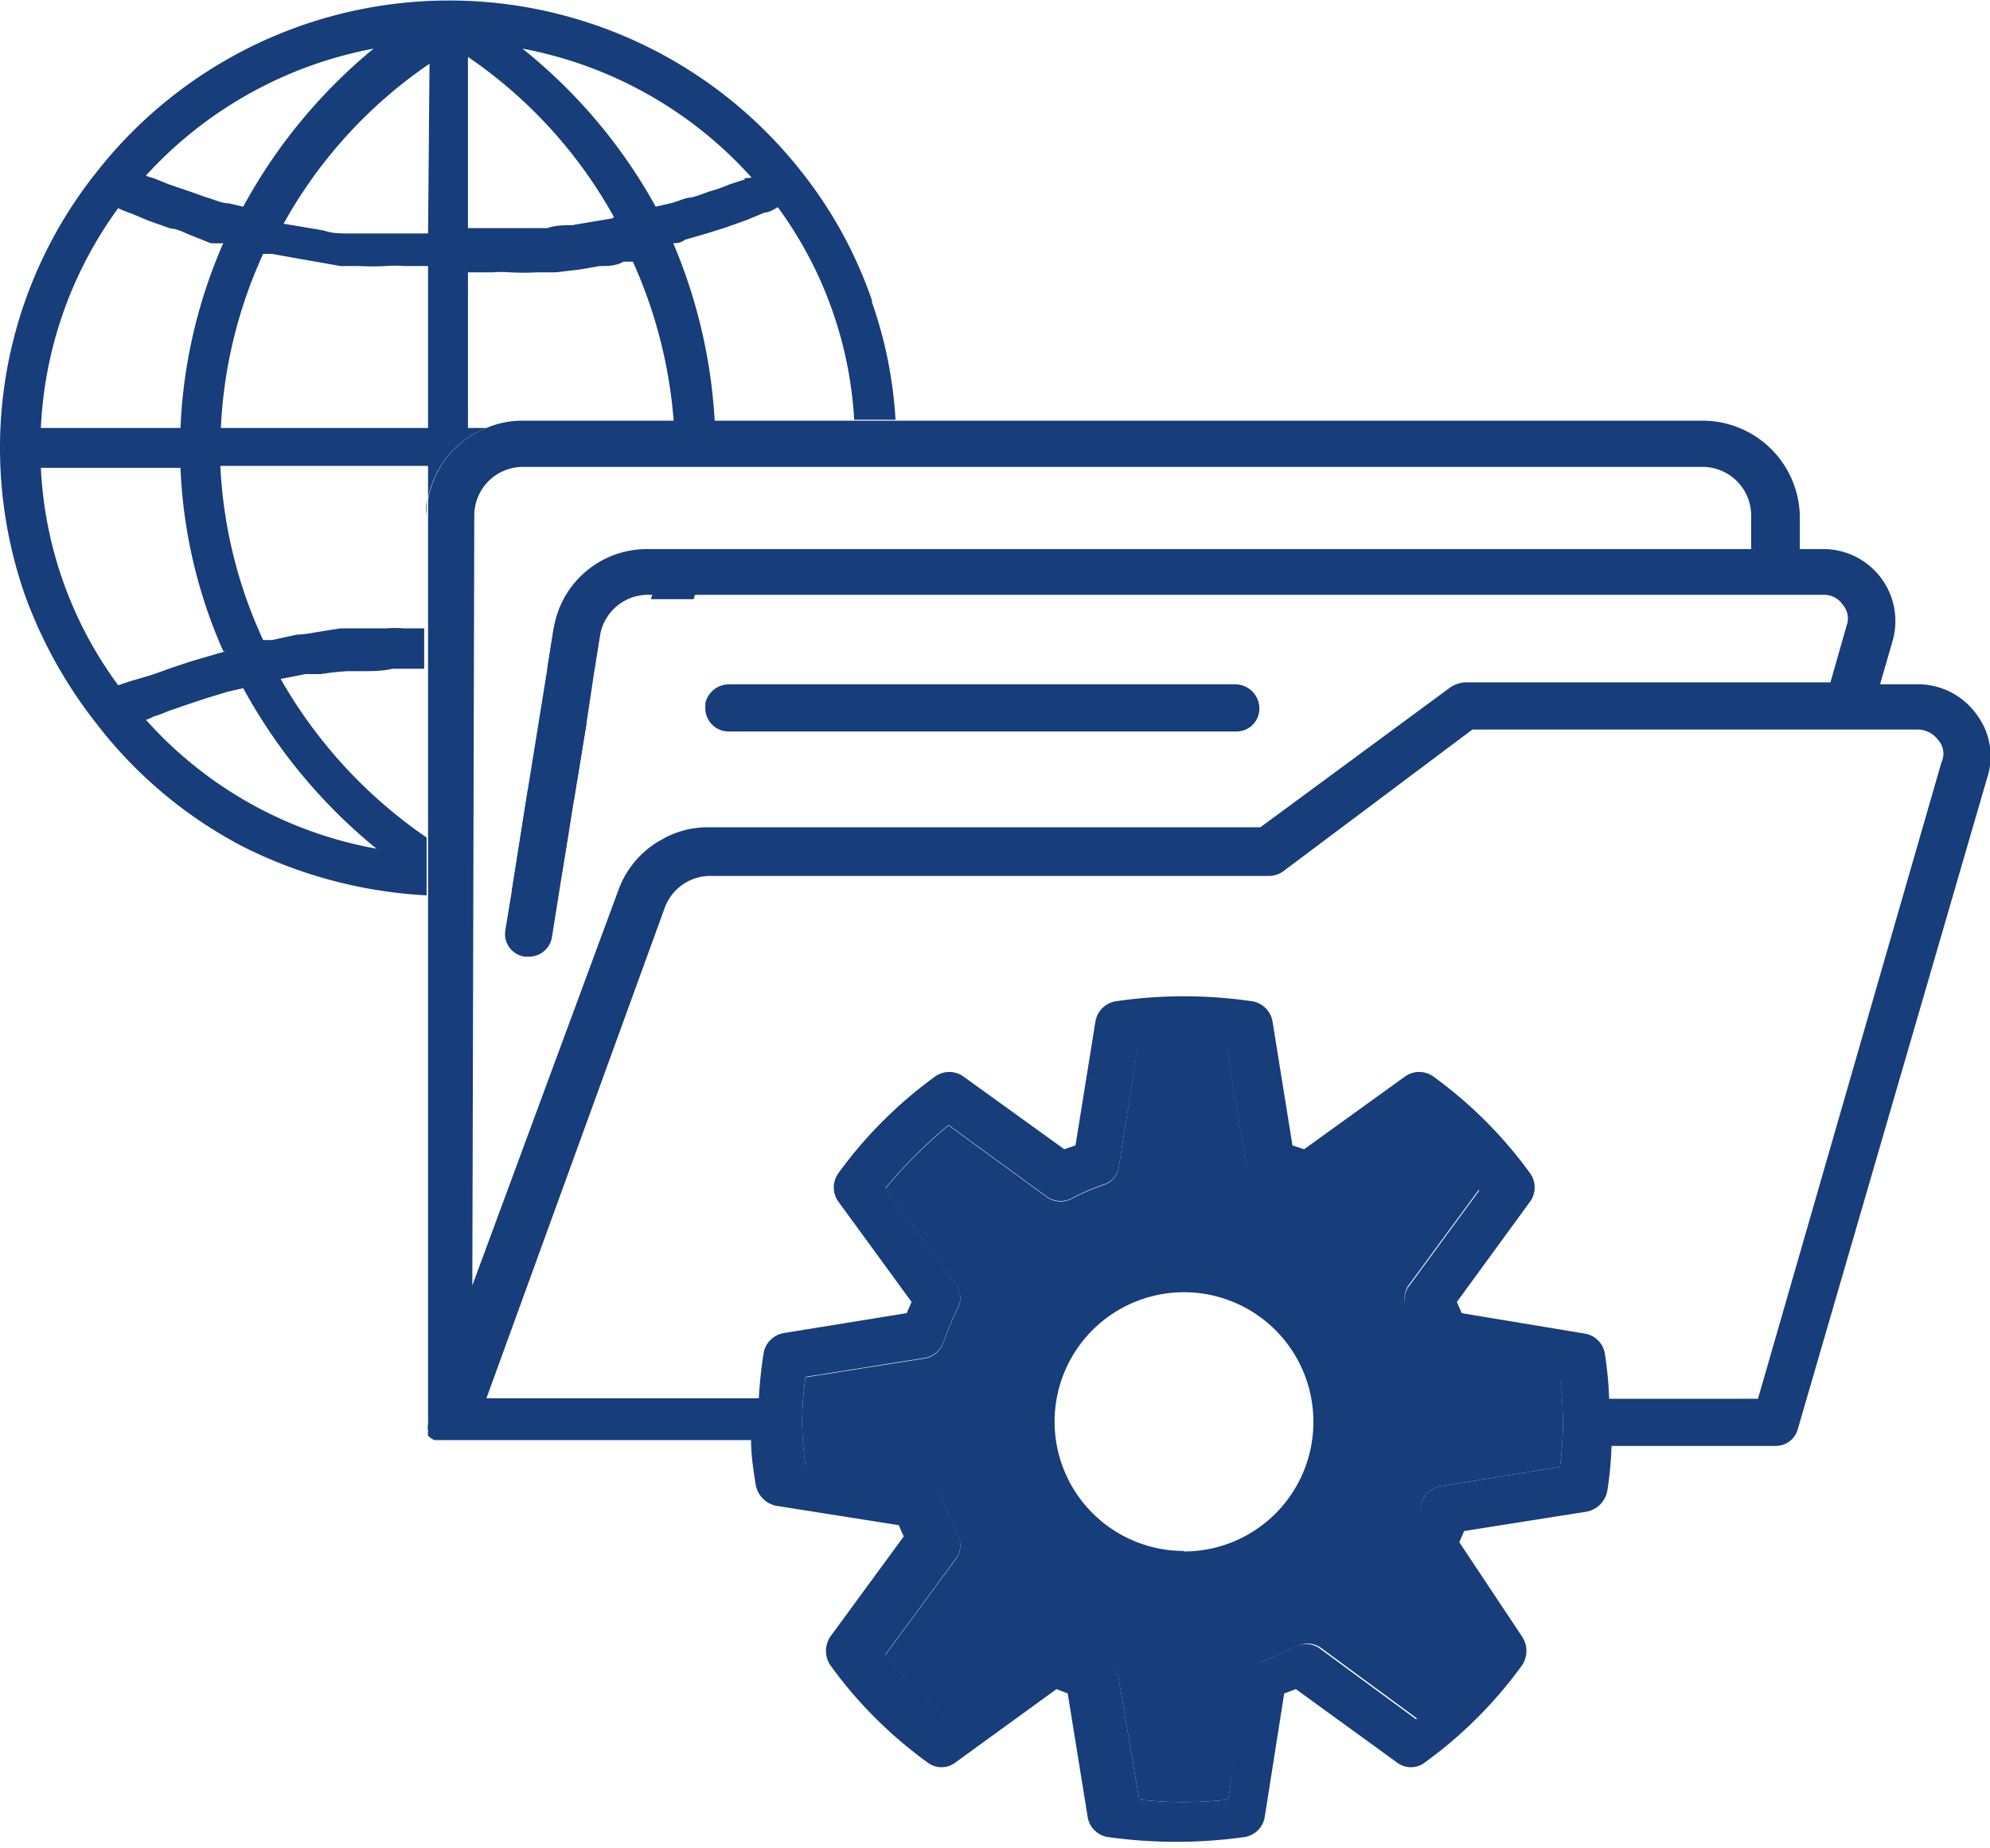
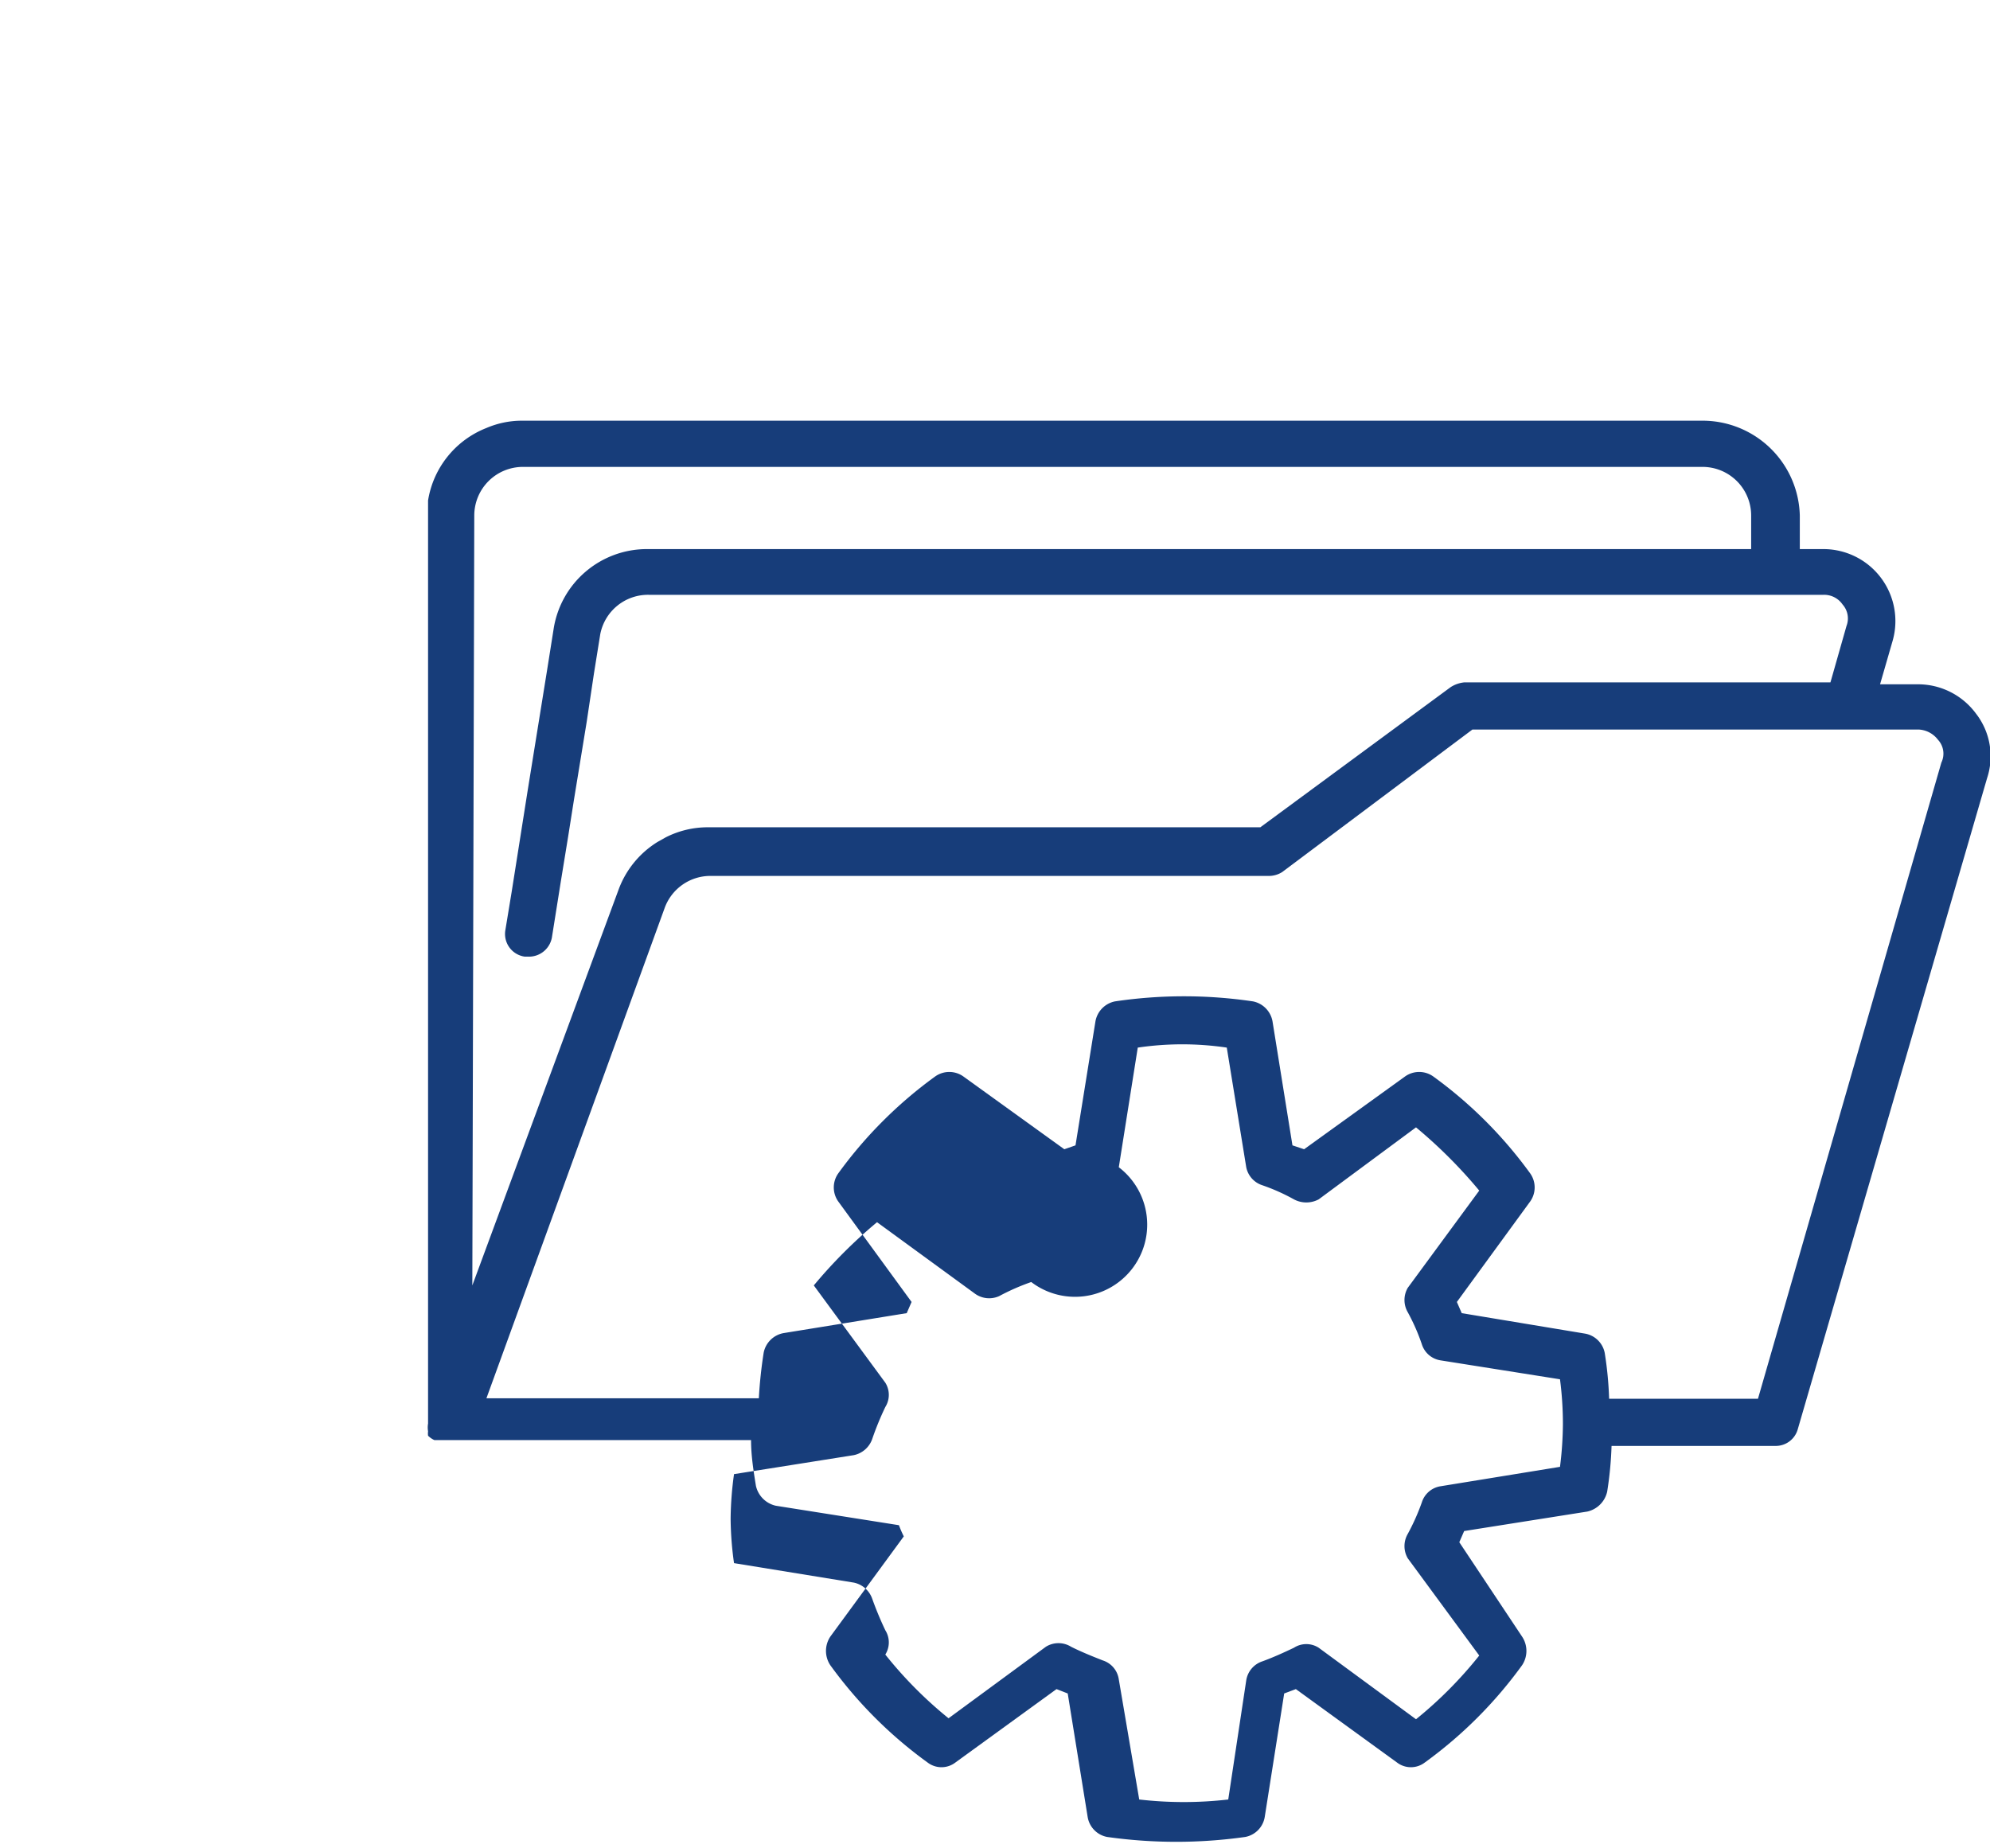
<svg xmlns="http://www.w3.org/2000/svg" id="layer_1" data-name="layer 1" viewBox="0 0 40.91 38">
  <defs>
    <style>.cls-1{fill:#173d7a;}</style>
  </defs>
-   <path class="cls-1" d="M11.93,13l-.49-.07h-.06l-.13.82a4.6,4.6,0,0,1,.52.06c.11,0,.22,0,.32,0l.12,0,.13-.81Zm6-6.81a8.9,8.9,0,0,0-1.47-2.68A9.21,9.21,0,0,0,2,3.52,9.09,9.09,0,0,0,0,9.2a9.2,9.2,0,0,0,.5,3A9.49,9.49,0,0,0,2,14.9a9.1,9.1,0,0,0,3,2.51,9.51,9.51,0,0,0,3.77,1V17.22a9.87,9.87,0,0,1-3-3.26h0l.51-.1c.11,0,.21,0,.32,0a5.14,5.14,0,0,1,.55-.06l.3,0c.2,0,.41,0,.62-.05h.65v-.83H8.31a2.34,2.34,0,0,0-.38,0l-.54,0-.39,0L6.49,13a2.6,2.6,0,0,1-.39.05l-.51.11-.18,0a9.57,9.57,0,0,1-.88-3.58H8.8v.67A1.93,1.93,0,0,1,10,8.8H9.62V5.6h.5a2.31,2.31,0,0,1,.37,0,4.93,4.93,0,0,0,.54,0l.39,0,.51-.06.4-.07c.17,0,.33,0,.49-.09l.19,0a9.78,9.78,0,0,1,.85,3.43h.84A10.89,10.89,0,0,0,13.84,5c.07,0,.15,0,.24-.07l.45-.13.38-.12.45-.16.36-.15c.09,0,.18-.06.27-.11a8.17,8.17,0,0,1,1.57,4.37h.85A8.81,8.81,0,0,0,17.92,6.2ZM7.68,1A11,11,0,0,0,5,4.25l-.3-.07c-.15,0-.3-.08-.45-.12l-.34-.12-.44-.15-.32-.13A.48.48,0,0,1,3,3.61,8.44,8.44,0,0,1,7.68,1ZM5,14.15a11.11,11.11,0,0,0,2.74,3.3A8.32,8.32,0,0,1,3,14.8a.59.59,0,0,0,.14-.06,3,3,0,0,0,.32-.12l.44-.15.33-.11.46-.14Zm-.36-.76-.24.07-.48.14-.36.12-.45.16L2.7,14l-.27.09A8.18,8.18,0,0,1,.84,9.62H3.71A10.34,10.34,0,0,0,4.59,13.39ZM3.71,8.8H.84A8.3,8.3,0,0,1,2.43,4.28a2.18,2.18,0,0,0,.27.11l.36.15.45.16c.12,0,.25.07.37.12L4.33,5A2.5,2.5,0,0,0,4.59,5,10.56,10.56,0,0,0,3.71,8.8Zm5.09,0H4.54a9.66,9.66,0,0,1,.87-3.58l.18,0,.5.09.4.07L7,5.47l.39,0a4.93,4.93,0,0,0,.54,0,2.31,2.31,0,0,1,.37,0h.5Zm0-4H8.35l-.27,0-.58,0-.33,0c-.17,0-.35,0-.51-.06l-.35-.06-.48-.08h0a9.63,9.63,0,0,1,3-3.29Zm3.79-.31-.48.08-.35.06c-.16,0-.34,0-.51.06l-.33,0-.57,0-.28,0H9.62V1.17a9.63,9.63,0,0,1,3,3.29Zm2.72-.8L15,3.79a3.12,3.12,0,0,1-.43.15,3.59,3.59,0,0,1-.35.12c-.14,0-.29.09-.44.12l-.3.07A10.89,10.89,0,0,0,10.74,1a8.41,8.41,0,0,1,4.71,2.65A.48.48,0,0,1,15.31,3.66Zm-1.65,7.63a8.41,8.41,0,0,1-.28,1h.88a8.74,8.74,0,0,0,.24-1ZM11.8,16.45l.26-1.59a11.28,11.28,0,0,1-1.21,1.38l-.33,2.09c.34,0,.68-.12,1-.2l.15-.92a7.77,7.77,0,0,1-.95.24A10.13,10.13,0,0,0,11.8,16.45Z" />
-   <path class="cls-1" d="M8.77,13.65v3.57s0,0,0,0V13.65Zm0-3.05v2.22h0V10.29A1.09,1.09,0,0,0,8.77,10.6Z" />
-   <path class="cls-1" d="M40.62,14.67a1.48,1.48,0,0,0-1.18-.6h-.79l.26-.9a1.48,1.48,0,0,0-1.42-1.88H37V10.6a2,2,0,0,0-2-1.95H10.72A1.85,1.85,0,0,0,10,8.8,1.93,1.93,0,0,0,8.8,10.29v2.53h0v.83h0v3.59s0,0,0,0V29.27a.47.47,0,0,0,0,.16,0,0,0,0,0,0,0,.36.36,0,0,0,0,.09l0,0,0,0a.43.43,0,0,0,.13.09h0l.18,0h6.33c0,.32.05.63.1.94a.54.54,0,0,0,.41.41l2.53.4a2.29,2.29,0,0,0,.1.23l-1.51,2.06a.53.53,0,0,0,0,.59,8.92,8.92,0,0,0,2,2,.47.47,0,0,0,.57,0l2.08-1.51.23.09.41,2.54a.5.5,0,0,0,.4.41,10.13,10.13,0,0,0,2.84,0,.5.5,0,0,0,.4-.41l.4-2.54.24-.09,2.08,1.51a.47.47,0,0,0,.57,0,8.92,8.92,0,0,0,2-2,.53.53,0,0,0,0-.59L30,31.71l.1-.23,2.53-.4a.54.54,0,0,0,.41-.41,7.47,7.47,0,0,0,.09-.94H36.5a.47.47,0,0,0,.46-.35L40.85,16A1.43,1.43,0,0,0,40.62,14.67ZM9.75,10.6a1,1,0,0,1,1-1H35a1,1,0,0,1,1,1v.69H13.3a1.94,1.94,0,0,0-1.92,1.65l-.13.82-.4,2.48-.33,2.09-.13.79a.47.47,0,0,0,.4.55h.07a.48.48,0,0,0,.49-.42l.18-1.13.15-.92.12-.76.26-1.59.15-1,.13-.81a1,1,0,0,1,1-.81H37.49a.46.46,0,0,1,.39.2.43.43,0,0,1,.08.44l-.33,1.16H30.11a.63.63,0,0,0-.29.1l-3.91,2.88H14.56a1.9,1.9,0,0,0-.88.21l-.16.09a1.94,1.94,0,0,0-.81,1l-3,8.12ZM32.07,30.16l-2.46.4a.48.48,0,0,0-.38.33,4.5,4.5,0,0,1-.29.65.5.5,0,0,0,0,.5l1.47,2a8.48,8.48,0,0,1-1.3,1.31l-2-1.47a.47.47,0,0,0-.51,0c-.21.1-.43.2-.65.28a.49.49,0,0,0-.33.39L25.25,37a8,8,0,0,1-1.83,0L23,34.53a.48.48,0,0,0-.33-.39c-.23-.09-.45-.18-.65-.28a.49.49,0,0,0-.52,0l-2,1.47a8.48,8.48,0,0,1-1.3-1.31l1.47-2a.47.47,0,0,0,0-.5,6.92,6.92,0,0,1-.27-.65.51.51,0,0,0-.38-.33l-2.46-.4a6.84,6.84,0,0,1-.07-.91,7,7,0,0,1,.07-.92l2.46-.39a.51.51,0,0,0,.38-.33,6.11,6.11,0,0,1,.27-.66.47.47,0,0,0,0-.5l-1.47-2a10,10,0,0,1,1.3-1.3l2,1.46a.5.5,0,0,0,.51.06,4.59,4.59,0,0,1,.66-.29A.45.45,0,0,0,23,24l.39-2.46a6.24,6.24,0,0,1,1.83,0l.4,2.46a.49.49,0,0,0,.33.37,4.06,4.06,0,0,1,.65.29.54.54,0,0,0,.51,0l2-1.48a10,10,0,0,1,1.3,1.3l-1.47,2a.5.5,0,0,0,0,.5,4.15,4.15,0,0,1,.29.66.48.48,0,0,0,.38.33l2.46.39a7.11,7.11,0,0,1,.06.92A7.31,7.31,0,0,1,32.07,30.16Zm7.84-14.48L36.14,28.76H33.08a7.47,7.47,0,0,0-.09-.94.5.5,0,0,0-.41-.4L30.05,27l-.1-.23,1.51-2.07a.5.5,0,0,0,0-.57,8.92,8.92,0,0,0-2-2,.5.5,0,0,0-.57,0l-2.08,1.5-.24-.08L26.16,21a.51.51,0,0,0-.4-.41,9.65,9.65,0,0,0-2.84,0,.51.51,0,0,0-.4.41l-.41,2.55-.23.08-2.08-1.5a.5.5,0,0,0-.57,0,8.92,8.92,0,0,0-2,2,.5.5,0,0,0,0,.57l1.51,2.07-.1.23-2.53.41a.51.51,0,0,0-.41.4,9.33,9.33,0,0,0-.1.94H10l3.66-10.07a1,1,0,0,1,.94-.67H26.07a.51.51,0,0,0,.29-.08L30.27,15h9.17a.53.53,0,0,1,.4.21A.42.42,0,0,1,39.91,15.68Z" />
-   <path class="cls-1" d="M29.23,30.89a.48.48,0,0,1,.38-.33l2.46-.4a7.31,7.31,0,0,0,.06-.91,7.11,7.11,0,0,0-.06-.92l-2.46-.39a.48.48,0,0,1-.38-.33,4.15,4.15,0,0,0-.29-.66.5.5,0,0,1,0-.5l1.47-2a10,10,0,0,0-1.3-1.3l-2,1.48a.54.54,0,0,1-.51,0,4.06,4.06,0,0,0-.65-.29.49.49,0,0,1-.33-.37l-.4-2.46a6.24,6.24,0,0,0-1.83,0L23,24a.45.45,0,0,1-.33.37,4.59,4.59,0,0,0-.66.29.5.5,0,0,1-.51-.06l-2-1.46a10,10,0,0,0-1.3,1.3l1.47,2a.47.47,0,0,1,0,.5,6.11,6.11,0,0,0-.27.66.51.51,0,0,1-.38.33l-2.46.39a7,7,0,0,0-.07.92,6.84,6.84,0,0,0,.07.91l2.46.4a.51.51,0,0,1,.38.33,6.92,6.92,0,0,0,.27.65.47.47,0,0,1,0,.5l-1.47,2a8.48,8.48,0,0,0,1.3,1.31l2-1.47a.49.49,0,0,1,.52,0c.2.1.42.19.65.28a.48.48,0,0,1,.33.39L23.42,37a8,8,0,0,0,1.83,0l.4-2.46a.49.49,0,0,1,.33-.39c.22-.08.44-.18.65-.28a.47.47,0,0,1,.51,0l2,1.47a8.48,8.48,0,0,0,1.3-1.31L29,32a.5.5,0,0,1,0-.5A4.5,4.5,0,0,0,29.23,30.89Zm-4.89,1A2.66,2.66,0,1,1,27,29.24,2.66,2.66,0,0,1,24.34,31.9Z" />
-   <path class="cls-1" d="M25.89,14.57a.47.47,0,0,1-.49.47H15a.48.48,0,0,1-.5-.47s0-.07,0-.11a.5.5,0,0,1,.49-.39H25.4A.5.5,0,0,1,25.89,14.57Z" />
+   <path class="cls-1" d="M40.62,14.67a1.48,1.48,0,0,0-1.18-.6h-.79l.26-.9a1.48,1.48,0,0,0-1.42-1.88H37V10.6a2,2,0,0,0-2-1.95H10.72A1.85,1.85,0,0,0,10,8.8,1.93,1.93,0,0,0,8.8,10.29v2.53h0v.83h0v3.59s0,0,0,0V29.27a.47.47,0,0,0,0,.16,0,0,0,0,0,0,0,.36.36,0,0,0,0,.09l0,0,0,0a.43.43,0,0,0,.13.09h0l.18,0h6.33c0,.32.05.63.1.94a.54.54,0,0,0,.41.41l2.53.4a2.29,2.29,0,0,0,.1.23l-1.51,2.06a.53.53,0,0,0,0,.59,8.92,8.92,0,0,0,2,2,.47.47,0,0,0,.57,0l2.08-1.51.23.09.41,2.54a.5.5,0,0,0,.4.41,10.13,10.13,0,0,0,2.84,0,.5.5,0,0,0,.4-.41l.4-2.54.24-.09,2.08,1.51a.47.47,0,0,0,.57,0,8.92,8.92,0,0,0,2-2,.53.53,0,0,0,0-.59L30,31.71l.1-.23,2.53-.4a.54.54,0,0,0,.41-.41,7.47,7.47,0,0,0,.09-.94H36.5a.47.47,0,0,0,.46-.35L40.85,16A1.43,1.43,0,0,0,40.62,14.67ZM9.75,10.6a1,1,0,0,1,1-1H35a1,1,0,0,1,1,1v.69H13.3a1.94,1.94,0,0,0-1.92,1.65l-.13.82-.4,2.48-.33,2.09-.13.79a.47.47,0,0,0,.4.55h.07a.48.48,0,0,0,.49-.42l.18-1.13.15-.92.12-.76.26-1.59.15-1,.13-.81a1,1,0,0,1,1-.81H37.49a.46.46,0,0,1,.39.2.43.43,0,0,1,.08.44l-.33,1.16H30.11a.63.63,0,0,0-.29.1l-3.91,2.88H14.56a1.9,1.9,0,0,0-.88.21l-.16.09a1.94,1.94,0,0,0-.81,1l-3,8.12ZM32.07,30.16l-2.46.4a.48.48,0,0,0-.38.33,4.5,4.5,0,0,1-.29.65.5.5,0,0,0,0,.5l1.47,2a8.48,8.48,0,0,1-1.3,1.31l-2-1.47a.47.47,0,0,0-.51,0c-.21.1-.43.2-.65.28a.49.49,0,0,0-.33.39L25.25,37a8,8,0,0,1-1.83,0L23,34.53a.48.48,0,0,0-.33-.39c-.23-.09-.45-.18-.65-.28a.49.49,0,0,0-.52,0l-2,1.47a8.48,8.48,0,0,1-1.3-1.31a.47.47,0,0,0,0-.5,6.92,6.92,0,0,1-.27-.65.51.51,0,0,0-.38-.33l-2.46-.4a6.84,6.84,0,0,1-.07-.91,7,7,0,0,1,.07-.92l2.46-.39a.51.51,0,0,0,.38-.33,6.11,6.11,0,0,1,.27-.66.47.47,0,0,0,0-.5l-1.47-2a10,10,0,0,1,1.3-1.3l2,1.46a.5.5,0,0,0,.51.06,4.59,4.59,0,0,1,.66-.29A.45.45,0,0,0,23,24l.39-2.46a6.24,6.24,0,0,1,1.83,0l.4,2.46a.49.49,0,0,0,.33.37,4.06,4.06,0,0,1,.65.29.54.54,0,0,0,.51,0l2-1.48a10,10,0,0,1,1.3,1.3l-1.47,2a.5.5,0,0,0,0,.5,4.15,4.15,0,0,1,.29.66.48.48,0,0,0,.38.33l2.46.39a7.11,7.11,0,0,1,.06.92A7.31,7.31,0,0,1,32.07,30.16Zm7.84-14.48L36.14,28.76H33.08a7.47,7.47,0,0,0-.09-.94.5.5,0,0,0-.41-.4L30.05,27l-.1-.23,1.51-2.07a.5.5,0,0,0,0-.57,8.92,8.92,0,0,0-2-2,.5.5,0,0,0-.57,0l-2.08,1.5-.24-.08L26.16,21a.51.51,0,0,0-.4-.41,9.65,9.65,0,0,0-2.84,0,.51.51,0,0,0-.4.41l-.41,2.55-.23.08-2.08-1.5a.5.5,0,0,0-.57,0,8.92,8.92,0,0,0-2,2,.5.5,0,0,0,0,.57l1.51,2.07-.1.23-2.53.41a.51.51,0,0,0-.41.4,9.33,9.33,0,0,0-.1.94H10l3.66-10.07a1,1,0,0,1,.94-.67H26.07a.51.51,0,0,0,.29-.08L30.27,15h9.17a.53.53,0,0,1,.4.21A.42.42,0,0,1,39.91,15.68Z" />
</svg>